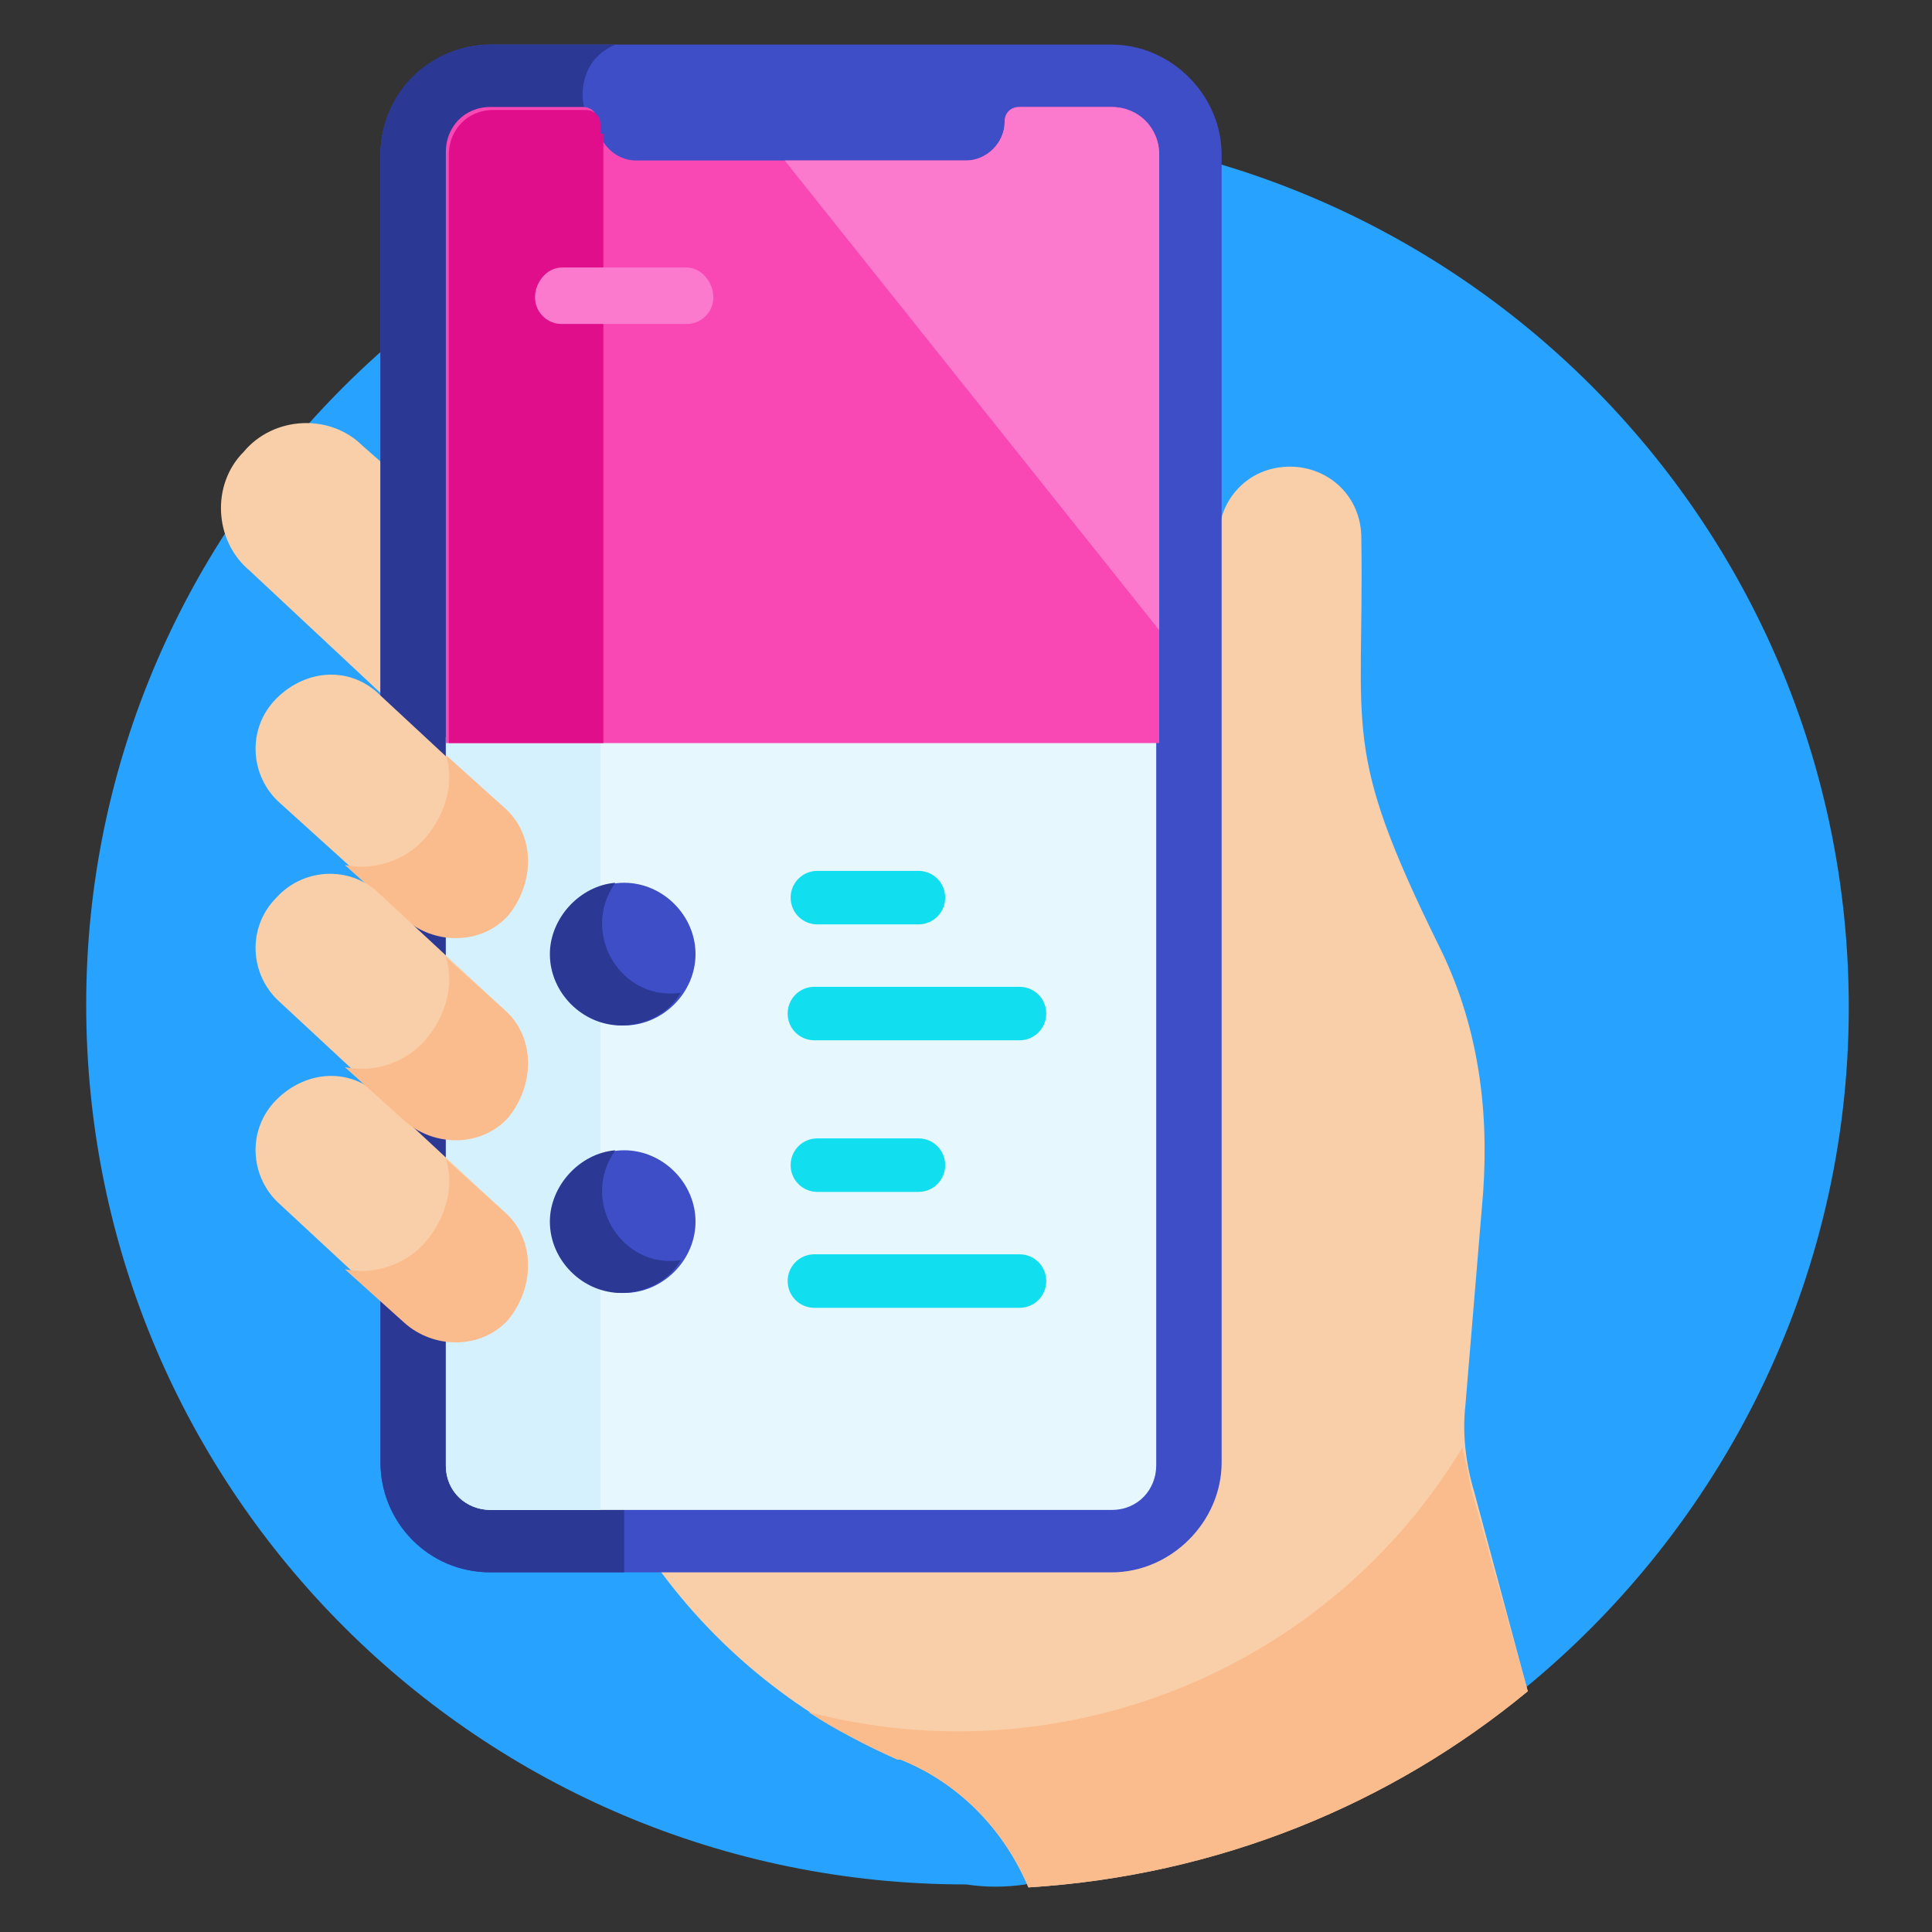
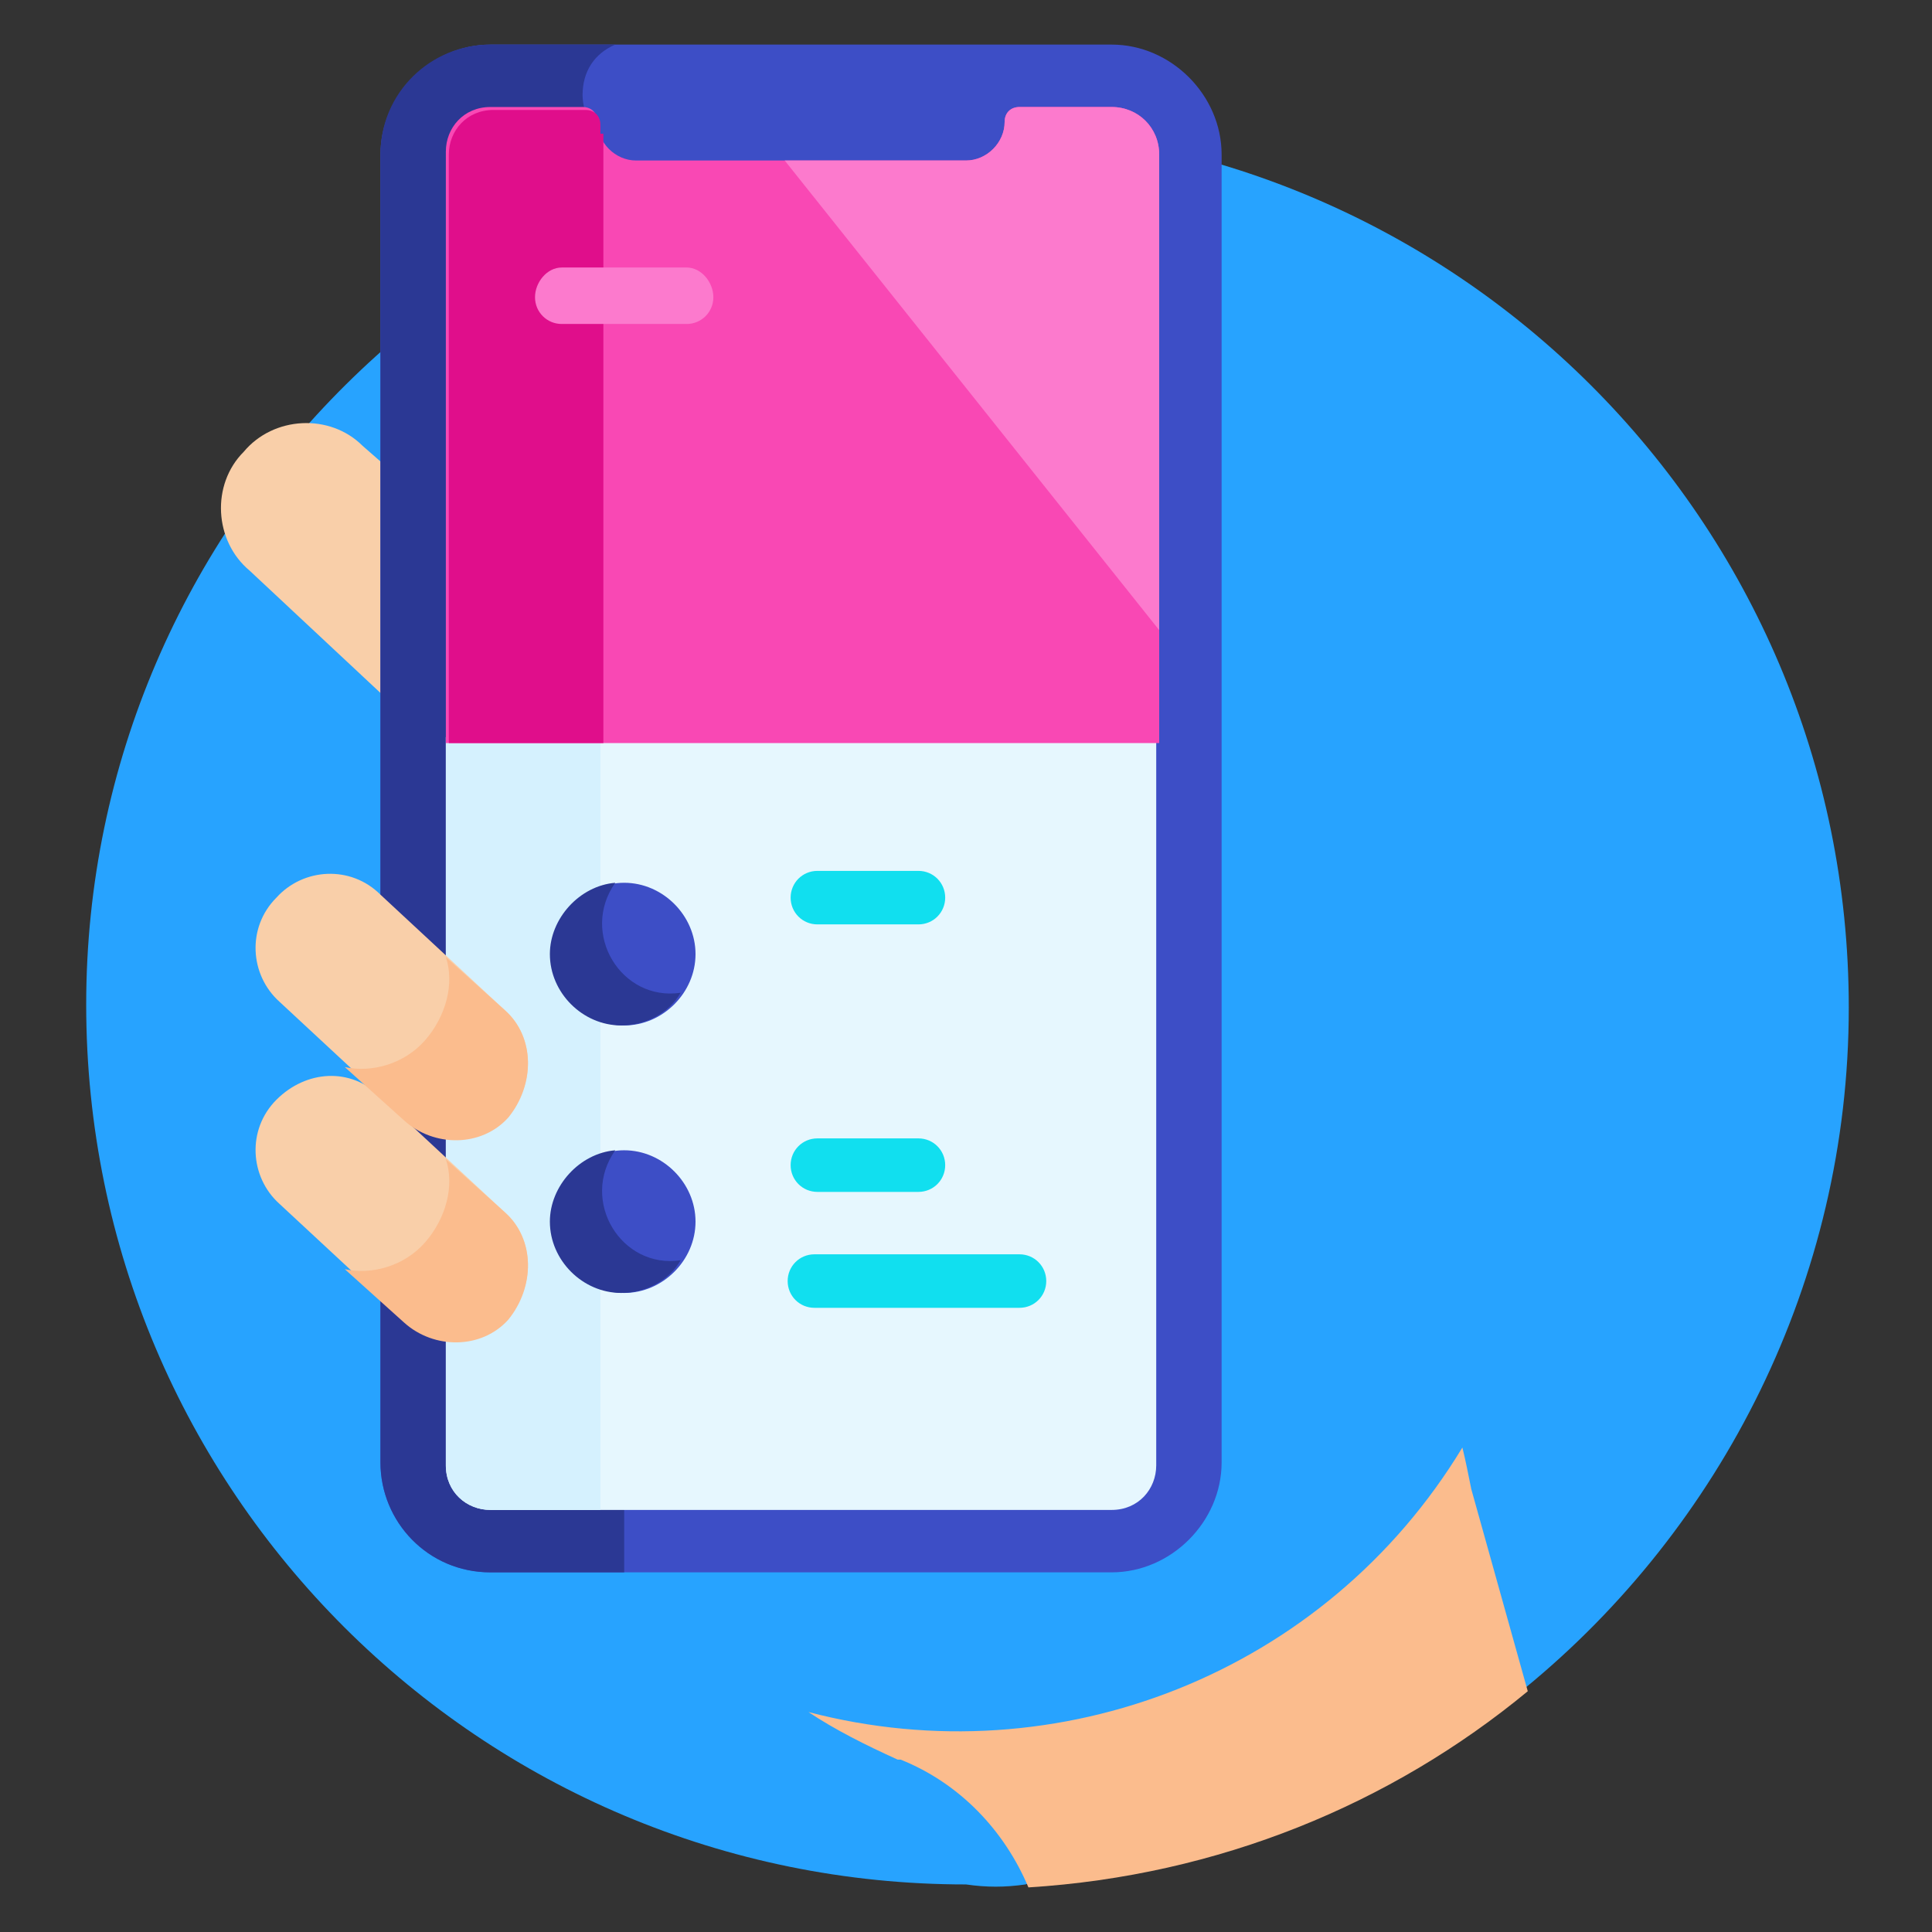
<svg xmlns="http://www.w3.org/2000/svg" version="1.1" id="Layer_1" x="0px" y="0px" width="65px" height="65px" viewBox="0 0 65 65" style="enable-background:new 0 0 65 65;" xml:space="preserve">
  <rect x="0" y="0" width="65" height="65" fill="#333333" stroke="none" />
  <style type="text/css">
	.st0{fill:#27A3FF;}
	.st1{fill:#F9CFA9;}
	.st2{fill:#3D4EC6;}
	.st3{fill:#2B3894;}
	.st4{fill:#E6F7FE;}
	.st5{fill:#D5F1FE;}
	.st6{fill:#11DFEF;}
	.st7{fill:#F948B4;}
	.st8{fill:#E00E8B;}
	.st9{fill:#FC7ACD;}
	.st10{fill:#FBBC8D;}
</style>
  <path class="st0" d="M34.5,63.4l16.8-6.6c6.6-5.4,10.9-13.7,10.9-22.9c0-16.4-13.3-29.6-29.6-29.6S2.9,17.5,2.9,33.8  c0,16.4,13.3,29.6,29.6,29.6C33.2,63.5,33.8,63.5,34.5,63.4z" />
-   <path class="st1" d="M49.9,40.1c0.2-2.9-0.2-5.7-1.5-8.3c-3.3-6.7-2.5-7.1-2.6-13.7c0-1.4-1.1-2.4-2.4-2.4c-1.4,0-2.4,1.1-2.4,2.4  c0,0.9,0,24.7,0,24.6c0,0.4,0,0.8-0.1,1.1v3.5c0,3-2.4,5.4-5.4,5.4c-2,0-8.8,0-13.4,0c2.1,2.9,4.9,5.1,8.1,6.5c0,0,0,0,0.1,0  c2,0.8,3.5,2.4,4.3,4.3c6.4-0.4,12.2-2.8,16.8-6.6l-1.8-6.7c-0.3-1-0.4-2-0.3-2.9L49.9,40.1z" />
  <path class="st1" d="M13,15.7L12.2,15c-1.1-1.1-3-1-4,0.2c-1.1,1.1-1,3,0.2,4l4.6,4.3V15.7z" />
  <path class="st2" d="M37.4,1.5H16.5c-2,0-3.7,1.7-3.7,3.7v44c0,2,1.6,3.7,3.7,3.7h20.9c2,0,3.7-1.7,3.7-3.7v-44  C41.1,3.2,39.4,1.5,37.4,1.5z" />
  <path class="st3" d="M19.9,4.2c-0.2-0.3-0.3-0.7-0.3-1c0-0.8,0.4-1.4,1.1-1.7h-4.2c-2,0-3.7,1.6-3.7,3.7v44c0,2,1.6,3.7,3.7,3.7H21  V7.5C21,6.3,20.6,5.2,19.9,4.2z" />
  <path class="st4" d="M15,24.8v24.5c0,0.9,0.7,1.5,1.5,1.5h20.9c0.9,0,1.5-0.7,1.5-1.5c0-0.8,0-13.1,0-24.5H15z" />
  <path class="st5" d="M15,24.8v24.5c0,0.9,0.7,1.5,1.5,1.5h3.7v-26H15z" />
  <path class="st2" d="M23.4,32.1c0,1.3-1.1,2.4-2.4,2.4c-1.3,0-2.4-1.1-2.4-2.4c0-1.3,1.1-2.4,2.4-2.4C22.3,29.7,23.4,30.8,23.4,32.1  z" />
  <path class="st2" d="M23.4,41.1c0,1.3-1.1,2.4-2.4,2.4c-1.3,0-2.4-1.1-2.4-2.4c0-1.3,1.1-2.4,2.4-2.4C22.3,38.7,23.4,39.8,23.4,41.1  z" />
  <path class="st3" d="M20.7,29.7c-1.2,0.1-2.2,1.2-2.2,2.4c0,1.3,1.1,2.4,2.4,2.4c0.8,0,1.6-0.4,2-1.1C20.9,33.7,19.5,31.4,20.7,29.7  z" />
  <path class="st3" d="M20.7,38.7c-1.2,0.1-2.2,1.2-2.2,2.4c0,1.3,1.1,2.4,2.4,2.4c0.8,0,1.6-0.4,2-1.1C20.9,42.7,19.5,40.4,20.7,38.7  z" />
  <g>
    <path class="st6" d="M30.9,31.1h-3.4c-0.5,0-0.9-0.4-0.9-0.9c0-0.5,0.4-0.9,0.9-0.9h3.4c0.5,0,0.9,0.4,0.9,0.9   C31.8,30.7,31.4,31.1,30.9,31.1z" />
-     <path class="st6" d="M34.3,35h-6.9c-0.5,0-0.9-0.4-0.9-0.9c0-0.5,0.4-0.9,0.9-0.9h6.9c0.5,0,0.9,0.4,0.9,0.9   C35.2,34.6,34.8,35,34.3,35z" />
    <path class="st6" d="M30.9,40.1h-3.4c-0.5,0-0.9-0.4-0.9-0.9c0-0.5,0.4-0.9,0.9-0.9h3.4c0.5,0,0.9,0.4,0.9,0.9   C31.8,39.7,31.4,40.1,30.9,40.1z" />
    <path class="st6" d="M34.3,44h-6.9c-0.5,0-0.9-0.4-0.9-0.9c0-0.5,0.4-0.9,0.9-0.9h6.9c0.5,0,0.9,0.4,0.9,0.9   C35.2,43.6,34.8,44,34.3,44z" />
  </g>
  <path class="st7" d="M37.4,3.6h-3.1c-0.3,0-0.5,0.2-0.5,0.5c0,0.7-0.6,1.3-1.3,1.3H21.4c-0.7,0-1.3-0.6-1.3-1.3  c0-0.3-0.2-0.5-0.5-0.5h-3.1c-0.9,0-1.5,0.7-1.5,1.5V25h24V5.2C39,4.3,38.3,3.6,37.4,3.6z" />
  <path class="st8" d="M20.2,4.5c0-0.1,0-0.2,0-0.3c0-0.3-0.2-0.5-0.5-0.5h-3.1c-0.9,0-1.5,0.7-1.5,1.5V25h5.2V4.5z" />
  <path class="st9" d="M37.4,3.6h-3.1c-0.3,0-0.5,0.2-0.5,0.5c0,0.7-0.6,1.3-1.3,1.3h-6.1L39,21.2v-16C39,4.3,38.3,3.6,37.4,3.6z" />
  <path class="st9" d="M23.1,10.9h-4.2c-0.5,0-0.9-0.4-0.9-0.9C18,9.5,18.4,9,18.9,9h4.2C23.6,9,24,9.5,24,10  C24,10.5,23.6,10.9,23.1,10.9z" />
-   <path class="st1" d="M17.1,30.7c-0.9,1-2.5,1.1-3.5,0.1L9.4,27c-1-0.9-1.1-2.5-0.1-3.5s2.5-1.1,3.5-0.1l4.2,3.9  C18,28.1,18,29.7,17.1,30.7z" />
-   <path class="st10" d="M17,27.2l-2-1.8c0.3,0.9,0,2-0.7,2.8c-0.7,0.8-1.8,1.1-2.7,0.9l2,1.8c1,0.9,2.6,0.9,3.5-0.1  C18,29.7,18,28.1,17,27.2z" />
  <path class="st1" d="M17.1,37.5c-0.9,1-2.5,1.1-3.5,0.1l-4.2-3.9c-1-0.9-1.1-2.5-0.1-3.5c0.9-1,2.5-1.1,3.5-0.1L17,34  C18,34.9,18,36.5,17.1,37.5z" />
  <path class="st1" d="M17.1,44.3c-0.9,1-2.5,1.1-3.5,0.1l-4.2-3.9c-1-0.9-1.1-2.5-0.1-3.5s2.5-1.1,3.5-0.1l4.2,3.9  C18,41.7,18,43.3,17.1,44.3z" />
  <path class="st10" d="M49.5,50.1c-0.1-0.5-0.2-1-0.3-1.4c-4.6,7.6-13.6,11.1-22,8.9c0.9,0.6,1.9,1.1,3,1.6c0,0,0,0,0.1,0  c2,0.8,3.5,2.4,4.3,4.3c6.4-0.4,12.2-2.8,16.8-6.6L49.5,50.1z" />
  <path class="st10" d="M17,34l-2-1.8c0.3,0.9,0,2-0.7,2.8c-0.7,0.8-1.8,1.1-2.7,0.9l2,1.8c1,0.9,2.6,0.9,3.5-0.1  C18,36.5,18,34.9,17,34z" />
  <path class="st10" d="M17,40.8l-2-1.8c0.3,0.9,0,2-0.7,2.8c-0.7,0.8-1.8,1.1-2.7,0.9l2,1.8c1,0.9,2.6,0.9,3.5-0.1  C18,43.3,18,41.7,17,40.8z" />
</svg>